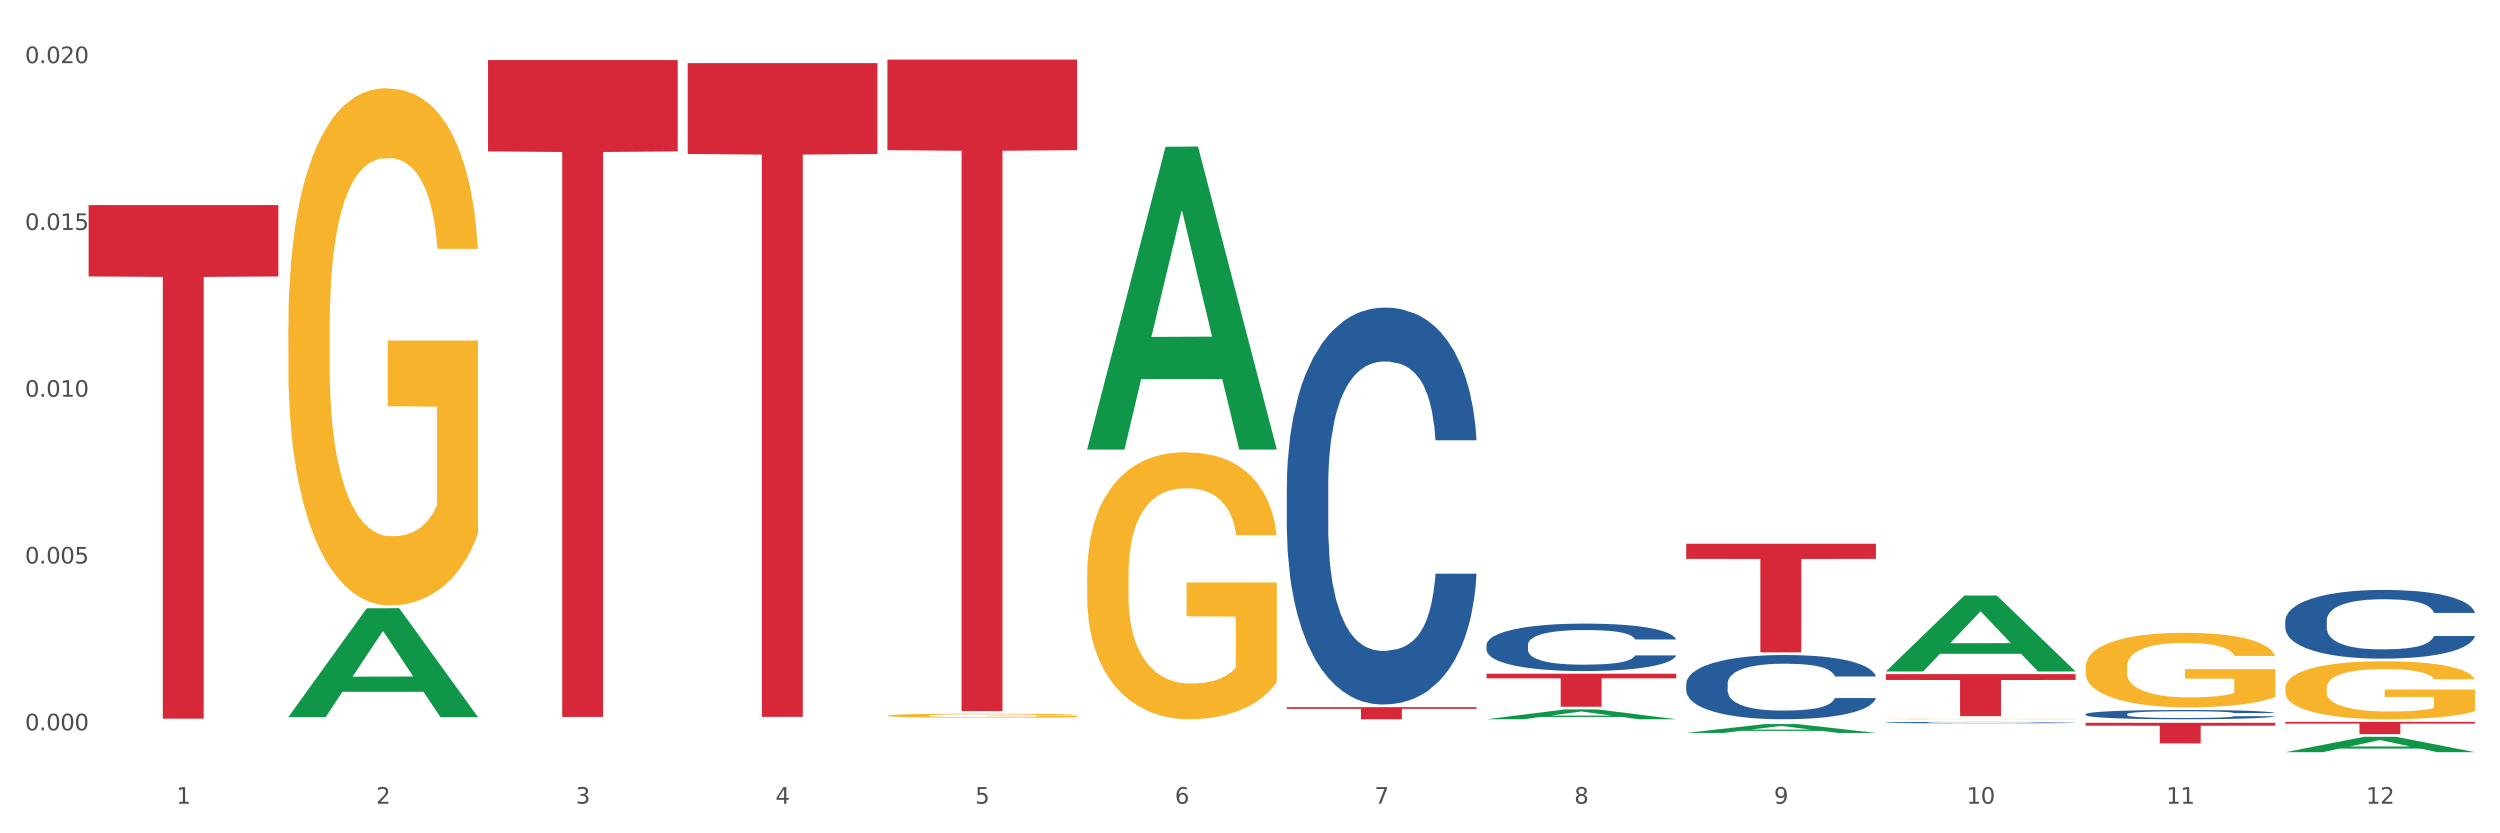
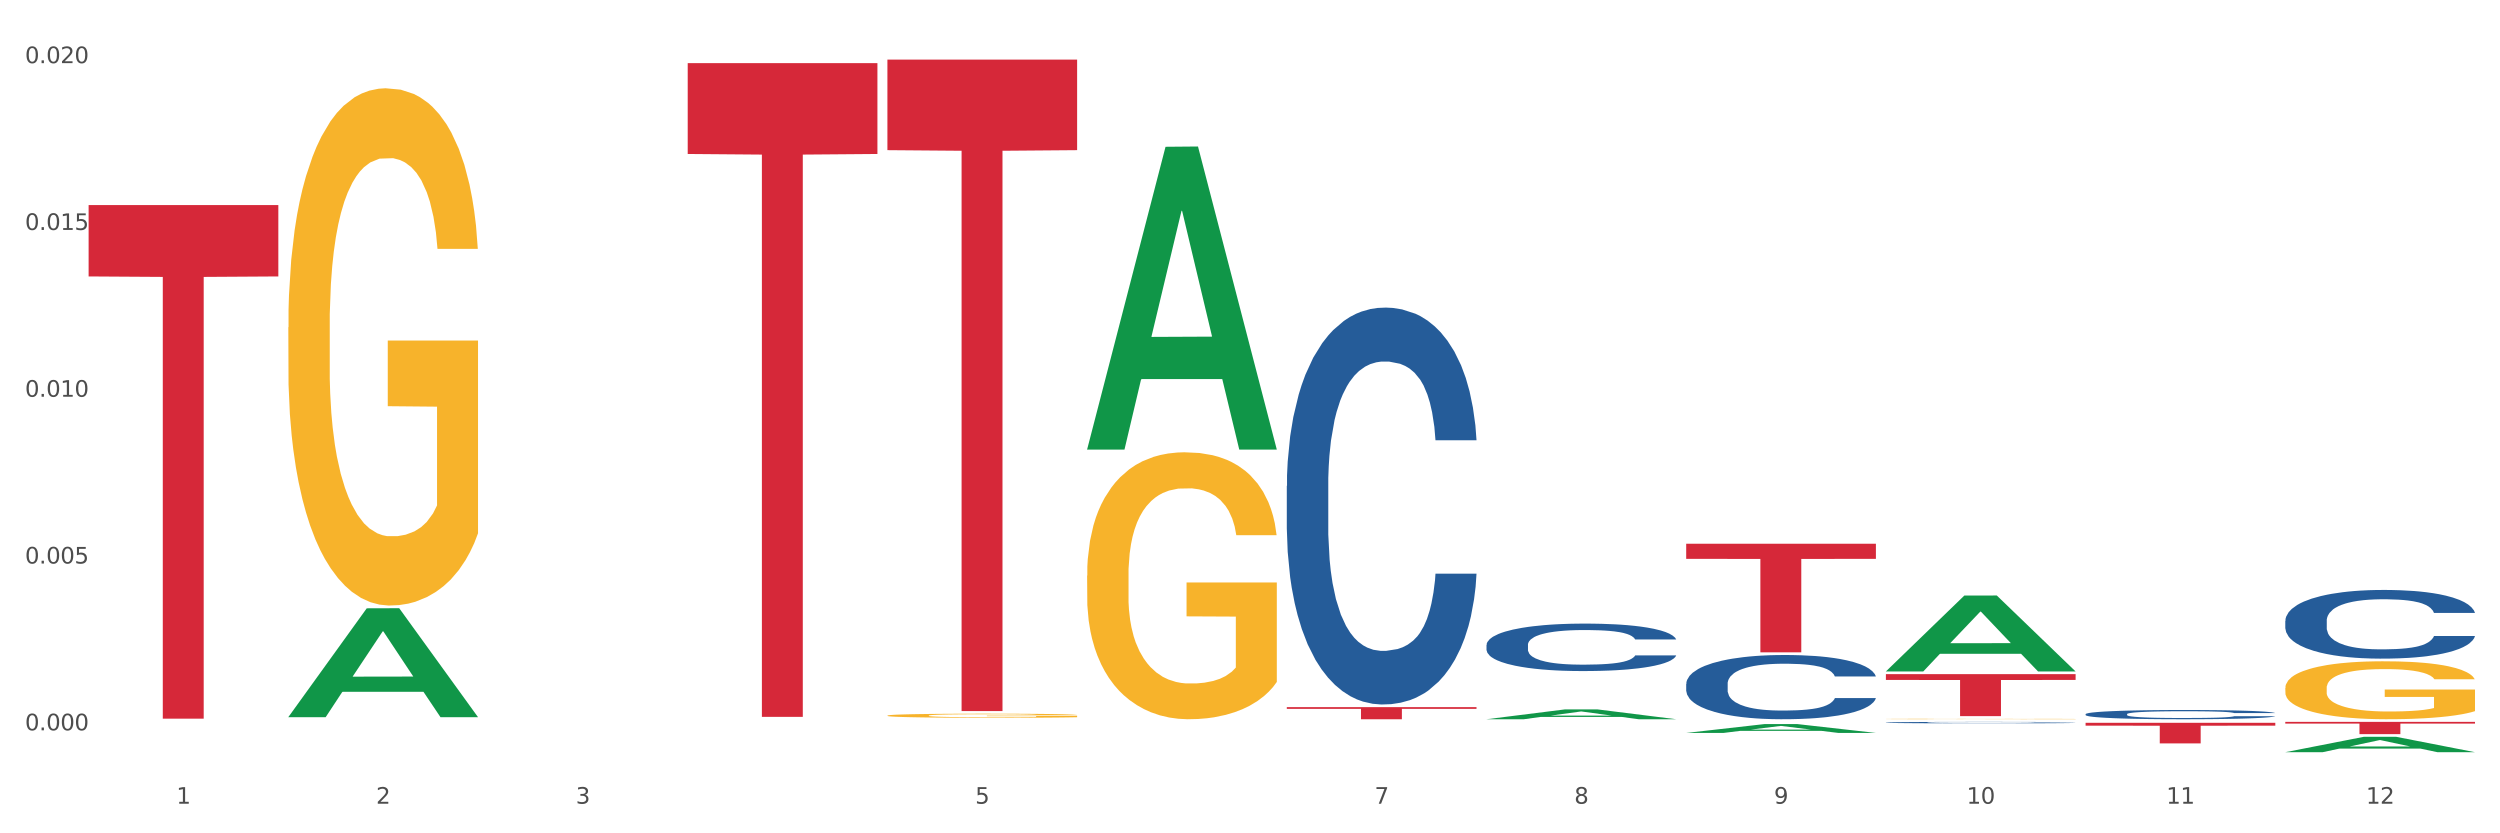
<svg xmlns="http://www.w3.org/2000/svg" xmlns:xlink="http://www.w3.org/1999/xlink" width="1080pt" height="360pt" viewBox="0 0 1080 360" version="1.1">
  <rect x="0" y="0" width="1080" height="360" fill="#333333" stroke="none" />
  <defs>
    <style type="text/css">*{stroke-linejoin: round; stroke-linecap: butt}</style>
  </defs>
  <g id="figure_1">
    <g id="patch_1">
      <path d="M 0 360  L 1080 360  L 1080 0  L 0 0  z " style="fill: #ffffff; stroke: #ffffff; stroke-linejoin: miter" />
    </g>
    <g id="axes_1">
      <g id="matplotlib.axis_1">
        <g id="xtick_1">
          <g id="text_1">
            <g style="fill: #4d4d4d" transform="translate(76.207 347.204) scale(0.096 -0.096)">
              <defs>
                <path id="DejaVuSans-31" d="M 794 531  L 1825 531  L 1825 4091  L 703 3866  L 703 4441  L 1819 4666  L 2450 4666  L 2450 531  L 3481 531  L 3481 0  L 794 0  L 794 531  z " transform="scale(0.016)" />
              </defs>
              <use xlink:href="#DejaVuSans-31" />
            </g>
          </g>
        </g>
        <g id="xtick_2">
          <g id="text_2">
            <g style="fill: #4d4d4d" transform="translate(162.476 347.204) scale(0.096 -0.096)">
              <defs>
                <path id="DejaVuSans-32" d="M 1228 531  L 3431 531  L 3431 0  L 469 0  L 469 531  Q 828 903 1448 1529  Q 2069 2156 2228 2338  Q 2531 2678 2651 2914  Q 2772 3150 2772 3378  Q 2772 3750 2511 3984  Q 2250 4219 1831 4219  Q 1534 4219 1204 4116  Q 875 4013 500 3803  L 500 4441  Q 881 4594 1212 4672  Q 1544 4750 1819 4750  Q 2544 4750 2975 4387  Q 3406 4025 3406 3419  Q 3406 3131 3298 2873  Q 3191 2616 2906 2266  Q 2828 2175 2409 1742  Q 1991 1309 1228 531  z " transform="scale(0.016)" />
              </defs>
              <use xlink:href="#DejaVuSans-32" />
            </g>
          </g>
        </g>
        <g id="xtick_3">
          <g id="text_3">
            <g style="fill: #4d4d4d" transform="translate(248.745 347.204) scale(0.096 -0.096)">
              <defs>
                <path id="DejaVuSans-33" d="M 2597 2516  Q 3050 2419 3304 2112  Q 3559 1806 3559 1356  Q 3559 666 3084 287  Q 2609 -91 1734 -91  Q 1441 -91 1130 -33  Q 819 25 488 141  L 488 750  Q 750 597 1062 519  Q 1375 441 1716 441  Q 2309 441 2620 675  Q 2931 909 2931 1356  Q 2931 1769 2642 2001  Q 2353 2234 1838 2234  L 1294 2234  L 1294 2753  L 1863 2753  Q 2328 2753 2575 2939  Q 2822 3125 2822 3475  Q 2822 3834 2567 4026  Q 2313 4219 1838 4219  Q 1578 4219 1281 4162  Q 984 4106 628 3988  L 628 4550  Q 988 4650 1302 4700  Q 1616 4750 1894 4750  Q 2613 4750 3031 4423  Q 3450 4097 3450 3541  Q 3450 3153 3228 2886  Q 3006 2619 2597 2516  z " transform="scale(0.016)" />
              </defs>
              <use xlink:href="#DejaVuSans-33" />
            </g>
          </g>
        </g>
        <g id="xtick_4">
          <g id="text_4">
            <g style="fill: #4d4d4d" transform="translate(335.014 347.204) scale(0.096 -0.096)">
              <defs>
-                 <path id="DejaVuSans-34" d="M 2419 4116  L 825 1625  L 2419 1625  L 2419 4116  z M 2253 4666  L 3047 4666  L 3047 1625  L 3713 1625  L 3713 1100  L 3047 1100  L 3047 0  L 2419 0  L 2419 1100  L 313 1100  L 313 1709  L 2253 4666  z " transform="scale(0.016)" />
-               </defs>
+                 </defs>
              <use xlink:href="#DejaVuSans-34" />
            </g>
          </g>
        </g>
        <g id="xtick_5">
          <g id="text_5">
            <g style="fill: #4d4d4d" transform="translate(421.284 347.204) scale(0.096 -0.096)">
              <defs>
                <path id="DejaVuSans-35" d="M 691 4666  L 3169 4666  L 3169 4134  L 1269 4134  L 1269 2991  Q 1406 3038 1543 3061  Q 1681 3084 1819 3084  Q 2600 3084 3056 2656  Q 3513 2228 3513 1497  Q 3513 744 3044 326  Q 2575 -91 1722 -91  Q 1428 -91 1123 -41  Q 819 9 494 109  L 494 744  Q 775 591 1075 516  Q 1375 441 1709 441  Q 2250 441 2565 725  Q 2881 1009 2881 1497  Q 2881 1984 2565 2268  Q 2250 2553 1709 2553  Q 1456 2553 1204 2497  Q 953 2441 691 2322  L 691 4666  z " transform="scale(0.016)" />
              </defs>
              <use xlink:href="#DejaVuSans-35" />
            </g>
          </g>
        </g>
        <g id="xtick_6">
          <g id="text_6">
            <g style="fill: #4d4d4d" transform="translate(507.553 347.204) scale(0.096 -0.096)">
              <defs>
-                 <path id="DejaVuSans-36" d="M 2113 2584  Q 1688 2584 1439 2293  Q 1191 2003 1191 1497  Q 1191 994 1439 701  Q 1688 409 2113 409  Q 2538 409 2786 701  Q 3034 994 3034 1497  Q 3034 2003 2786 2293  Q 2538 2584 2113 2584  z M 3366 4563  L 3366 3988  Q 3128 4100 2886 4159  Q 2644 4219 2406 4219  Q 1781 4219 1451 3797  Q 1122 3375 1075 2522  Q 1259 2794 1537 2939  Q 1816 3084 2150 3084  Q 2853 3084 3261 2657  Q 3669 2231 3669 1497  Q 3669 778 3244 343  Q 2819 -91 2113 -91  Q 1303 -91 875 529  Q 447 1150 447 2328  Q 447 3434 972 4092  Q 1497 4750 2381 4750  Q 2619 4750 2861 4703  Q 3103 4656 3366 4563  z " transform="scale(0.016)" />
-               </defs>
+                 </defs>
              <use xlink:href="#DejaVuSans-36" />
            </g>
          </g>
        </g>
        <g id="xtick_7">
          <g id="text_7">
            <g style="fill: #4d4d4d" transform="translate(593.822 347.204) scale(0.096 -0.096)">
              <defs>
                <path id="DejaVuSans-37" d="M 525 4666  L 3525 4666  L 3525 4397  L 1831 0  L 1172 0  L 2766 4134  L 525 4134  L 525 4666  z " transform="scale(0.016)" />
              </defs>
              <use xlink:href="#DejaVuSans-37" />
            </g>
          </g>
        </g>
        <g id="xtick_8">
          <g id="text_8">
            <g style="fill: #4d4d4d" transform="translate(680.091 347.204) scale(0.096 -0.096)">
              <defs>
                <path id="DejaVuSans-38" d="M 2034 2216  Q 1584 2216 1326 1975  Q 1069 1734 1069 1313  Q 1069 891 1326 650  Q 1584 409 2034 409  Q 2484 409 2743 651  Q 3003 894 3003 1313  Q 3003 1734 2745 1975  Q 2488 2216 2034 2216  z M 1403 2484  Q 997 2584 770 2862  Q 544 3141 544 3541  Q 544 4100 942 4425  Q 1341 4750 2034 4750  Q 2731 4750 3128 4425  Q 3525 4100 3525 3541  Q 3525 3141 3298 2862  Q 3072 2584 2669 2484  Q 3125 2378 3379 2068  Q 3634 1759 3634 1313  Q 3634 634 3220 271  Q 2806 -91 2034 -91  Q 1263 -91 848 271  Q 434 634 434 1313  Q 434 1759 690 2068  Q 947 2378 1403 2484  z M 1172 3481  Q 1172 3119 1398 2916  Q 1625 2713 2034 2713  Q 2441 2713 2670 2916  Q 2900 3119 2900 3481  Q 2900 3844 2670 4047  Q 2441 4250 2034 4250  Q 1625 4250 1398 4047  Q 1172 3844 1172 3481  z " transform="scale(0.016)" />
              </defs>
              <use xlink:href="#DejaVuSans-38" />
            </g>
          </g>
        </g>
        <g id="xtick_9">
          <g id="text_9">
            <g style="fill: #4d4d4d" transform="translate(766.361 347.204) scale(0.096 -0.096)">
              <defs>
                <path id="DejaVuSans-39" d="M 703 97  L 703 672  Q 941 559 1184 500  Q 1428 441 1663 441  Q 2288 441 2617 861  Q 2947 1281 2994 2138  Q 2813 1869 2534 1725  Q 2256 1581 1919 1581  Q 1219 1581 811 2004  Q 403 2428 403 3163  Q 403 3881 828 4315  Q 1253 4750 1959 4750  Q 2769 4750 3195 4129  Q 3622 3509 3622 2328  Q 3622 1225 3098 567  Q 2575 -91 1691 -91  Q 1453 -91 1209 -44  Q 966 3 703 97  z M 1959 2075  Q 2384 2075 2632 2365  Q 2881 2656 2881 3163  Q 2881 3666 2632 3958  Q 2384 4250 1959 4250  Q 1534 4250 1286 3958  Q 1038 3666 1038 3163  Q 1038 2656 1286 2365  Q 1534 2075 1959 2075  z " transform="scale(0.016)" />
              </defs>
              <use xlink:href="#DejaVuSans-39" />
            </g>
          </g>
        </g>
        <g id="xtick_10">
          <g id="text_10">
            <g style="fill: #4d4d4d" transform="translate(849.576 347.204) scale(0.096 -0.096)">
              <defs>
                <path id="DejaVuSans-30" d="M 2034 4250  Q 1547 4250 1301 3770  Q 1056 3291 1056 2328  Q 1056 1369 1301 889  Q 1547 409 2034 409  Q 2525 409 2770 889  Q 3016 1369 3016 2328  Q 3016 3291 2770 3770  Q 2525 4250 2034 4250  z M 2034 4750  Q 2819 4750 3233 4129  Q 3647 3509 3647 2328  Q 3647 1150 3233 529  Q 2819 -91 2034 -91  Q 1250 -91 836 529  Q 422 1150 422 2328  Q 422 3509 836 4129  Q 1250 4750 2034 4750  z " transform="scale(0.016)" />
              </defs>
              <use xlink:href="#DejaVuSans-31" />
              <use xlink:href="#DejaVuSans-30" transform="translate(63.623 0)" />
            </g>
          </g>
        </g>
        <g id="xtick_11">
          <g id="text_11">
            <g style="fill: #4d4d4d" transform="translate(935.845 347.204) scale(0.096 -0.096)">
              <use xlink:href="#DejaVuSans-31" />
              <use xlink:href="#DejaVuSans-31" transform="translate(63.623 0)" />
            </g>
          </g>
        </g>
        <g id="xtick_12">
          <g id="text_12">
            <g style="fill: #4d4d4d" transform="translate(1022.114 347.204) scale(0.096 -0.096)">
              <use xlink:href="#DejaVuSans-31" />
              <use xlink:href="#DejaVuSans-32" transform="translate(63.623 0)" />
            </g>
          </g>
        </g>
        <g id="xtick_13" />
        <g id="xtick_14" />
        <g id="xtick_15" />
        <g id="xtick_16" />
        <g id="xtick_17" />
        <g id="xtick_18" />
        <g id="xtick_19" />
        <g id="xtick_20" />
        <g id="xtick_21" />
        <g id="xtick_22" />
        <g id="xtick_23" />
      </g>
      <g id="matplotlib.axis_2">
        <g id="ytick_1">
          <g id="text_13">
            <g style="fill: #4d4d4d" transform="translate(10.8 315.504) scale(0.096 -0.096)">
              <defs>
                <path id="DejaVuSans-2e" d="M 684 794  L 1344 794  L 1344 0  L 684 0  L 684 794  z " transform="scale(0.016)" />
              </defs>
              <use xlink:href="#DejaVuSans-30" />
              <use xlink:href="#DejaVuSans-2e" transform="translate(63.623 0)" />
              <use xlink:href="#DejaVuSans-30" transform="translate(95.41 0)" />
              <use xlink:href="#DejaVuSans-30" transform="translate(159.033 0)" />
              <use xlink:href="#DejaVuSans-30" transform="translate(222.656 0)" />
            </g>
          </g>
        </g>
        <g id="ytick_2">
          <g id="text_14">
            <g style="fill: #4d4d4d" transform="translate(10.8 243.45) scale(0.096 -0.096)">
              <use xlink:href="#DejaVuSans-30" />
              <use xlink:href="#DejaVuSans-2e" transform="translate(63.623 0)" />
              <use xlink:href="#DejaVuSans-30" transform="translate(95.41 0)" />
              <use xlink:href="#DejaVuSans-30" transform="translate(159.033 0)" />
              <use xlink:href="#DejaVuSans-35" transform="translate(222.656 0)" />
            </g>
          </g>
        </g>
        <g id="ytick_3">
          <g id="text_15">
            <g style="fill: #4d4d4d" transform="translate(10.8 171.395) scale(0.096 -0.096)">
              <use xlink:href="#DejaVuSans-30" />
              <use xlink:href="#DejaVuSans-2e" transform="translate(63.623 0)" />
              <use xlink:href="#DejaVuSans-30" transform="translate(95.41 0)" />
              <use xlink:href="#DejaVuSans-31" transform="translate(159.033 0)" />
              <use xlink:href="#DejaVuSans-30" transform="translate(222.656 0)" />
            </g>
          </g>
        </g>
        <g id="ytick_4">
          <g id="text_16">
            <g style="fill: #4d4d4d" transform="translate(10.8 99.341) scale(0.096 -0.096)">
              <use xlink:href="#DejaVuSans-30" />
              <use xlink:href="#DejaVuSans-2e" transform="translate(63.623 0)" />
              <use xlink:href="#DejaVuSans-30" transform="translate(95.41 0)" />
              <use xlink:href="#DejaVuSans-31" transform="translate(159.033 0)" />
              <use xlink:href="#DejaVuSans-35" transform="translate(222.656 0)" />
            </g>
          </g>
        </g>
        <g id="ytick_5">
          <g id="text_17">
            <g style="fill: #4d4d4d" transform="translate(10.8 27.287) scale(0.096 -0.096)">
              <use xlink:href="#DejaVuSans-30" />
              <use xlink:href="#DejaVuSans-2e" transform="translate(63.623 0)" />
              <use xlink:href="#DejaVuSans-30" transform="translate(95.41 0)" />
              <use xlink:href="#DejaVuSans-32" transform="translate(159.033 0)" />
              <use xlink:href="#DejaVuSans-30" transform="translate(222.656 0)" />
            </g>
          </g>
        </g>
        <g id="ytick_6" />
        <g id="ytick_7" />
        <g id="ytick_8" />
        <g id="ytick_9" />
      </g>
      <g id="PolyCollection_1">
        <path d="M 124.552 309.727  L 124.637 309.683  L 158.433 262.787  L 172.458 262.743  L 206.508 309.816  L 190.286 309.816  L 182.935 298.854  L 148.041 298.854  L 147.787 299.031  L 140.69 309.816  L 124.552 309.816  L 124.552 309.727  L 152.434 292.313  L 178.542 292.269  L 165.615 272.777  L 165.446 272.688  L 165.277 272.821  L 152.35 292.269  L 152.434 292.313  L 124.552 309.727  z " clip-path="url(#p7b9195bbef)" style="fill: #109648" />
        <path d="M 728.437 295.43  L 728.534 295.404  L 728.534 294.695  L 728.824 293.732  L 729.89 291.957  L 731.246 290.614  L 733.571 289.043  L 734.83 288.384  L 736.477 287.649  L 739.868 286.458  L 743.743 285.444  L 746.455 284.886  L 748.49 284.531  L 753.043 283.898  L 755.658 283.619  L 758.371 283.391  L 760.696 283.239  L 764.571 283.061  L 767.671 282.985  L 771.255 282.96  L 774.258 282.985  L 778.23 283.087  L 784.043 283.391  L 786.271 283.568  L 789.274 283.872  L 792.374 284.278  L 794.892 284.684  L 797.799 285.266  L 800.802 286.027  L 803.708 286.99  L 805.742 287.877  L 807.389 288.815  L 808.842 289.955  L 809.908 291.197  L 810.392 292.236  L 792.664 292.236  L 792.18 291.298  L 791.211 290.285  L 790.243 289.6  L 789.177 289.043  L 787.53 288.409  L 786.077 288.004  L 783.655 287.522  L 781.427 287.218  L 779.586 287.041  L 777.358 286.888  L 772.611 286.736  L 769.221 286.736  L 767.09 286.787  L 764.474 286.914  L 762.246 287.091  L 759.63 287.395  L 757.596 287.725  L 755.561 288.156  L 754.399 288.46  L 752.655 289.017  L 751.493 289.474  L 749.943 290.259  L 749.071 290.817  L 747.521 292.262  L 746.843 293.326  L 746.552 294.061  L 746.358 294.872  L 746.358 298.826  L 746.94 300.6  L 747.424 301.36  L 748.199 302.222  L 749.652 303.337  L 751.783 304.427  L 754.011 305.213  L 755.852 305.694  L 757.596 306.049  L 759.34 306.328  L 761.471 306.581  L 763.215 306.733  L 765.83 306.885  L 768.93 306.961  L 771.352 306.961  L 776.293 306.835  L 778.521 306.708  L 780.652 306.531  L 782.977 306.252  L 784.818 305.948  L 785.883 305.72  L 787.627 305.238  L 788.983 304.731  L 790.146 304.148  L 790.921 303.641  L 791.793 302.881  L 792.471 302.019  L 792.664 301.563  L 810.392 301.563  L 810.005 302.475  L 809.327 303.363  L 807.971 304.554  L 806.905 305.238  L 805.258 306.074  L 803.514 306.784  L 801.092 307.57  L 798.864 308.153  L 796.539 308.66  L 794.021 309.116  L 789.468 309.749  L 787.821 309.927  L 784.333 310.231  L 781.621 310.408  L 777.649 310.586  L 773.58 310.687  L 769.318 310.712  L 765.54 310.662  L 761.374 310.51  L 758.758 310.358  L 755.852 310.13  L 752.461 309.775  L 749.265 309.344  L 746.262 308.837  L 743.452 308.254  L 740.837 307.595  L 737.446 306.505  L 734.927 305.441  L 733.087 304.452  L 731.827 303.616  L 730.568 302.551  L 729.89 301.816  L 728.824 300.042  L 728.437 298.395  L 728.437 295.43  z " clip-path="url(#p7b9195bbef)" style="fill: #255c99" />
        <path d="M 814.706 312.14  L 814.803 312.139  L 814.803 312.123  L 815.093 312.101  L 816.159 312.061  L 817.515 312.031  L 819.84 311.995  L 821.1 311.98  L 822.746 311.963  L 826.137 311.936  L 830.012 311.913  L 832.724 311.901  L 834.759 311.892  L 839.312 311.878  L 841.928 311.872  L 844.64 311.867  L 846.965 311.863  L 850.84 311.859  L 853.94 311.857  L 857.524 311.857  L 860.527 311.857  L 864.499 311.86  L 870.312 311.867  L 872.54 311.871  L 875.543 311.878  L 878.643 311.887  L 881.162 311.896  L 884.068 311.909  L 887.071 311.926  L 889.977 311.948  L 892.012 311.968  L 893.658 311.99  L 895.112 312.016  L 896.177 312.044  L 896.662 312.067  L 878.934 312.067  L 878.449 312.046  L 877.48 312.023  L 876.512 312.008  L 875.446 311.995  L 873.799 311.98  L 872.346 311.971  L 869.924 311.96  L 867.696 311.953  L 865.856 311.949  L 863.627 311.946  L 858.881 311.943  L 855.49 311.943  L 853.359 311.944  L 850.743 311.947  L 848.515 311.951  L 845.899 311.957  L 843.865 311.965  L 841.831 311.975  L 840.668 311.982  L 838.924 311.994  L 837.762 312.005  L 836.212 312.022  L 835.34 312.035  L 833.79 312.068  L 833.112 312.092  L 832.821 312.109  L 832.628 312.127  L 832.628 312.217  L 833.209 312.257  L 833.693 312.274  L 834.468 312.294  L 835.921 312.319  L 838.053 312.344  L 840.281 312.362  L 842.121 312.373  L 843.865 312.381  L 845.609 312.387  L 847.74 312.393  L 849.484 312.396  L 852.099 312.4  L 855.199 312.402  L 857.621 312.402  L 862.562 312.399  L 864.79 312.396  L 866.921 312.392  L 869.246 312.385  L 871.087 312.378  L 872.152 312.373  L 873.896 312.362  L 875.252 312.351  L 876.415 312.338  L 877.19 312.326  L 878.062 312.309  L 878.74 312.289  L 878.934 312.279  L 896.662 312.279  L 896.274 312.3  L 895.596 312.32  L 894.24 312.347  L 893.174 312.362  L 891.527 312.381  L 889.784 312.397  L 887.362 312.415  L 885.134 312.429  L 882.809 312.44  L 880.29 312.45  L 875.737 312.465  L 874.09 312.469  L 870.602 312.476  L 867.89 312.48  L 863.918 312.484  L 859.849 312.486  L 855.587 312.487  L 851.809 312.485  L 847.643 312.482  L 845.028 312.479  L 842.121 312.473  L 838.731 312.465  L 835.534 312.456  L 832.531 312.444  L 829.721 312.431  L 827.106 312.416  L 823.715 312.391  L 821.196 312.367  L 819.356 312.345  L 818.096 312.326  L 816.837 312.301  L 816.159 312.285  L 815.093 312.244  L 814.706 312.207  L 814.706 312.14  z " clip-path="url(#p7b9195bbef)" style="fill: #255c99" />
        <path d="M 900.975 308.512  L 901.072 308.509  L 901.072 308.407  L 901.363 308.268  L 902.428 308.013  L 903.784 307.819  L 906.109 307.593  L 907.369 307.498  L 909.016 307.392  L 912.406 307.221  L 916.281 307.075  L 918.994 306.995  L 921.028 306.944  L 925.581 306.852  L 928.197 306.812  L 930.909 306.78  L 933.234 306.758  L 937.109 306.732  L 940.209 306.721  L 943.794 306.717  L 946.797 306.721  L 950.768 306.736  L 956.581 306.78  L 958.809 306.805  L 961.812 306.849  L 964.912 306.907  L 967.431 306.966  L 970.337 307.049  L 973.34 307.159  L 976.246 307.298  L 978.281 307.425  L 979.928 307.56  L 981.381 307.724  L 982.446 307.903  L 982.931 308.053  L 965.203 308.053  L 964.718 307.918  L 963.75 307.772  L 962.781 307.673  L 961.715 307.593  L 960.068 307.502  L 958.615 307.444  L 956.193 307.374  L 953.965 307.33  L 952.125 307.305  L 949.897 307.283  L 945.15 307.261  L 941.759 307.261  L 939.628 307.268  L 937.012 307.287  L 934.784 307.312  L 932.169 307.356  L 930.134 307.403  L 928.1 307.465  L 926.937 307.509  L 925.194 307.589  L 924.031 307.655  L 922.481 307.768  L 921.609 307.848  L 920.059 308.056  L 919.381 308.21  L 919.091 308.315  L 918.897 308.432  L 918.897 309.001  L 919.478 309.257  L 919.962 309.366  L 920.737 309.49  L 922.191 309.651  L 924.322 309.808  L 926.55 309.921  L 928.391 309.99  L 930.134 310.041  L 931.878 310.081  L 934.009 310.118  L 935.753 310.14  L 938.369 310.162  L 941.469 310.172  L 943.89 310.172  L 948.831 310.154  L 951.059 310.136  L 953.19 310.11  L 955.515 310.07  L 957.356 310.027  L 958.422 309.994  L 960.165 309.924  L 961.522 309.851  L 962.684 309.768  L 963.459 309.695  L 964.331 309.585  L 965.009 309.461  L 965.203 309.395  L 982.931 309.395  L 982.543 309.527  L 981.865 309.654  L 980.509 309.826  L 979.443 309.924  L 977.796 310.045  L 976.053 310.147  L 973.631 310.26  L 971.403 310.344  L 969.078 310.417  L 966.559 310.483  L 962.006 310.574  L 960.359 310.599  L 956.872 310.643  L 954.159 310.669  L 950.187 310.694  L 946.119 310.709  L 941.856 310.712  L 938.078 310.705  L 933.912 310.683  L 931.297 310.661  L 928.391 310.629  L 925 310.577  L 921.803 310.515  L 918.8 310.442  L 915.991 310.359  L 913.375 310.264  L 909.984 310.107  L 907.466 309.954  L 905.625 309.811  L 904.366 309.691  L 903.106 309.538  L 902.428 309.432  L 901.363 309.176  L 900.975 308.939  L 900.975 308.512  z " clip-path="url(#p7b9195bbef)" style="fill: #255c99" />
        <path d="M 987.244 268.19  L 987.341 268.163  L 987.341 267.404  L 987.632 266.374  L 988.697 264.477  L 990.054 263.04  L 992.379 261.36  L 993.638 260.655  L 995.285 259.869  L 998.675 258.596  L 1002.55 257.511  L 1005.263 256.915  L 1007.297 256.536  L 1011.85 255.858  L 1014.466 255.56  L 1017.178 255.316  L 1019.503 255.154  L 1023.378 254.964  L 1026.478 254.883  L 1030.063 254.855  L 1033.066 254.883  L 1037.038 254.991  L 1042.85 255.316  L 1045.078 255.506  L 1048.081 255.831  L 1051.181 256.265  L 1053.7 256.698  L 1056.606 257.322  L 1059.609 258.135  L 1062.516 259.165  L 1064.55 260.113  L 1066.197 261.116  L 1067.65 262.336  L 1068.716 263.664  L 1069.2 264.775  L 1051.472 264.775  L 1050.988 263.772  L 1050.019 262.688  L 1049.05 261.956  L 1047.985 261.36  L 1046.338 260.682  L 1044.885 260.249  L 1042.463 259.734  L 1040.235 259.409  L 1038.394 259.219  L 1036.166 259.056  L 1031.419 258.894  L 1028.028 258.894  L 1025.897 258.948  L 1023.282 259.083  L 1021.053 259.273  L 1018.438 259.598  L 1016.403 259.951  L 1014.369 260.411  L 1013.207 260.737  L 1011.463 261.333  L 1010.3 261.821  L 1008.75 262.661  L 1007.879 263.257  L 1006.329 264.802  L 1005.65 265.94  L 1005.36 266.726  L 1005.166 267.594  L 1005.166 271.822  L 1005.747 273.719  L 1006.232 274.532  L 1007.007 275.453  L 1008.46 276.646  L 1010.591 277.811  L 1012.819 278.651  L 1014.66 279.166  L 1016.403 279.546  L 1018.147 279.844  L 1020.278 280.115  L 1022.022 280.278  L 1024.638 280.44  L 1027.738 280.521  L 1030.16 280.521  L 1035.1 280.386  L 1037.328 280.25  L 1039.46 280.061  L 1041.785 279.763  L 1043.625 279.437  L 1044.691 279.193  L 1046.435 278.679  L 1047.791 278.136  L 1048.953 277.513  L 1049.728 276.971  L 1050.6 276.158  L 1051.278 275.237  L 1051.472 274.749  L 1069.2 274.749  L 1068.813 275.724  L 1068.134 276.673  L 1066.778 277.947  L 1065.713 278.679  L 1064.066 279.573  L 1062.322 280.332  L 1059.9 281.172  L 1057.672 281.795  L 1055.347 282.337  L 1052.828 282.825  L 1048.275 283.503  L 1046.628 283.692  L 1043.141 284.018  L 1040.428 284.207  L 1036.456 284.397  L 1032.388 284.506  L 1028.125 284.533  L 1024.347 284.478  L 1020.182 284.316  L 1017.566 284.153  L 1014.66 283.909  L 1011.269 283.53  L 1008.072 283.069  L 1005.069 282.527  L 1002.26 281.904  L 999.644 281.199  L 996.254 280.034  L 993.735 278.895  L 991.894 277.838  L 990.635 276.944  L 989.375 275.806  L 988.697 275.02  L 987.632 273.123  L 987.244 271.361  L 987.244 268.19  z " clip-path="url(#p7b9195bbef)" style="fill: #255c99" />
        <path d="M 124.552 141.393  L 124.649 141.189  L 124.649 133.842  L 124.842 127.516  L 125.81 112.209  L 127.261 99.556  L 128.326 92.822  L 129.39 87.311  L 130.648 81.801  L 132.196 76.087  L 135.002 67.719  L 136.744 63.433  L 138.873 58.944  L 142.743 52.413  L 145.549 48.739  L 148.452 45.678  L 153.193 42.005  L 156.289 40.372  L 159.579 39.147  L 163.546 38.331  L 166.546 38.127  L 173.126 38.739  L 178.738 40.576  L 181.447 42.005  L 184.93 44.454  L 186.769 46.086  L 189.768 49.352  L 192.865 53.637  L 194.994 57.311  L 198.187 64.25  L 200.606 71.189  L 202.831 79.76  L 203.992 85.679  L 204.863 91.189  L 205.637 97.515  L 206.411 107.516  L 188.994 107.516  L 188.317 100.373  L 187.253 93.638  L 185.705 87.107  L 184.35 83.025  L 182.028 77.923  L 179.899 74.658  L 177.673 72.209  L 174.964 70.168  L 172.835 69.148  L 169.836 68.331  L 163.934 68.536  L 159.966 70.168  L 157.257 72.209  L 155.515 74.046  L 153.967 76.087  L 152.226 78.944  L 150.194 83.23  L 148.742 87.107  L 147.291 92.005  L 146.13 96.903  L 145.065 102.618  L 144.194 108.74  L 143.517 115.067  L 142.937 122.822  L 142.453 135.679  L 142.453 163.639  L 142.646 169.965  L 143.13 178.333  L 143.711 184.659  L 144.678 192.21  L 145.549 197.312  L 147.194 204.659  L 149.032 210.782  L 150.484 214.66  L 151.935 217.925  L 154.451 222.415  L 157.257 226.088  L 159.676 228.333  L 162.966 230.374  L 165.191 231.19  L 167.127 231.598  L 171.868 231.598  L 175.254 230.986  L 179.028 229.558  L 181.931 227.721  L 184.35 225.476  L 187.059 221.802  L 188.801 218.333  L 188.801 175.68  L 167.514 175.475  L 167.514 147.108  L 206.508 147.108  L 206.508 230.374  L 204.863 234.66  L 203.025 238.537  L 201.089 242.007  L 198.187 246.293  L 194.703 250.374  L 191.607 253.231  L 188.317 255.68  L 184.447 257.925  L 179.415 259.966  L 176.319 260.782  L 172.448 261.395  L 167.901 261.599  L 163.934 261.191  L 160.063 260.17  L 155.999 258.333  L 152.032 255.68  L 149.032 253.027  L 146.033 249.762  L 142.84 245.476  L 140.324 241.395  L 138.389 237.721  L 136.26 233.027  L 133.938 226.905  L 132.196 221.394  L 130.648 215.68  L 129.003 208.333  L 127.842 202.006  L 126.681 194.047  L 126.004 188.129  L 125.23 178.945  L 124.649 166.088  L 124.552 141.393  z " clip-path="url(#p7b9195bbef)" style="fill: #f7b32b" />
        <path d="M 642.167 278.608  L 642.264 278.589  L 642.264 278.065  L 642.555 277.353  L 643.621 276.043  L 644.977 275.05  L 647.302 273.889  L 648.561 273.403  L 650.208 272.86  L 653.599 271.979  L 657.474 271.231  L 660.186 270.819  L 662.22 270.556  L 666.774 270.088  L 669.389 269.882  L 672.102 269.714  L 674.427 269.602  L 678.302 269.47  L 681.402 269.414  L 684.986 269.396  L 687.989 269.414  L 691.961 269.489  L 697.773 269.714  L 700.001 269.845  L 703.005 270.07  L 706.105 270.369  L 708.623 270.669  L 711.53 271.099  L 714.533 271.661  L 717.439 272.373  L 719.473 273.028  L 721.12 273.721  L 722.573 274.563  L 723.639 275.481  L 724.123 276.249  L 706.395 276.249  L 705.911 275.556  L 704.942 274.807  L 703.973 274.301  L 702.908 273.889  L 701.261 273.421  L 699.808 273.122  L 697.386 272.766  L 695.158 272.541  L 693.317 272.41  L 691.089 272.298  L 686.342 272.185  L 682.952 272.185  L 680.82 272.223  L 678.205 272.317  L 675.977 272.448  L 673.361 272.672  L 671.327 272.916  L 669.292 273.234  L 668.13 273.459  L 666.386 273.871  L 665.224 274.208  L 663.674 274.788  L 662.802 275.2  L 661.252 276.267  L 660.574 277.054  L 660.283 277.597  L 660.089 278.196  L 660.089 281.117  L 660.67 282.428  L 661.155 282.989  L 661.93 283.626  L 663.383 284.45  L 665.514 285.255  L 667.742 285.835  L 669.583 286.191  L 671.327 286.453  L 673.07 286.659  L 675.202 286.846  L 676.945 286.959  L 679.561 287.071  L 682.661 287.127  L 685.083 287.127  L 690.023 287.034  L 692.252 286.94  L 694.383 286.809  L 696.708 286.603  L 698.548 286.378  L 699.614 286.21  L 701.358 285.854  L 702.714 285.48  L 703.876 285.049  L 704.651 284.674  L 705.523 284.113  L 706.201 283.476  L 706.395 283.139  L 724.123 283.139  L 723.736 283.813  L 723.058 284.468  L 721.701 285.349  L 720.636 285.854  L 718.989 286.472  L 717.245 286.996  L 714.823 287.577  L 712.595 288.007  L 710.27 288.382  L 707.751 288.719  L 703.198 289.187  L 701.551 289.318  L 698.064 289.543  L 695.351 289.674  L 691.38 289.805  L 687.311 289.88  L 683.048 289.898  L 679.27 289.861  L 675.105 289.749  L 672.489 289.636  L 669.583 289.468  L 666.192 289.206  L 662.995 288.887  L 659.992 288.513  L 657.183 288.082  L 654.567 287.595  L 651.177 286.79  L 648.658 286.004  L 646.817 285.274  L 645.558 284.656  L 644.299 283.869  L 643.621 283.326  L 642.555 282.016  L 642.167 280.799  L 642.167 278.608  z " clip-path="url(#p7b9195bbef)" style="fill: #255c99" />
        <path d="M 900.975 312.264  L 982.931 312.264  L 982.931 313.497  L 950.692 313.506  L 950.692 321.141  L 933.019 321.141  L 933.019 313.506  L 900.975 313.497  L 900.975 312.272  L 900.975 312.264  z " clip-path="url(#p7b9195bbef)" style="fill: #d62839" />
        <path d="M 814.706 291.217  L 896.662 291.217  L 896.662 293.738  L 864.423 293.755  L 864.423 309.361  L 846.75 309.361  L 846.75 293.755  L 814.706 293.738  L 814.706 291.234  L 814.706 291.217  z " clip-path="url(#p7b9195bbef)" style="fill: #d62839" />
        <path d="M 728.437 234.902  L 810.392 234.902  L 810.392 241.421  L 778.154 241.465  L 778.154 281.816  L 760.481 281.816  L 760.481 241.465  L 728.437 241.421  L 728.437 234.946  L 728.437 234.902  z " clip-path="url(#p7b9195bbef)" style="fill: #d62839" />
-         <path d="M 642.167 291.043  L 724.123 291.043  L 724.123 293.026  L 691.885 293.039  L 691.885 305.312  L 674.212 305.312  L 674.212 293.039  L 642.167 293.026  L 642.167 291.056  L 642.167 291.043  z " clip-path="url(#p7b9195bbef)" style="fill: #d62839" />
        <path d="M 555.898 305.491  L 637.854 305.491  L 637.854 306.217  L 605.615 306.222  L 605.615 310.712  L 587.943 310.712  L 587.943 306.222  L 555.898 306.217  L 555.898 305.496  L 555.898 305.491  z " clip-path="url(#p7b9195bbef)" style="fill: #d62839" />
        <path d="M 383.36 25.759  L 465.316 25.759  L 465.316 64.866  L 433.077 65.131  L 433.077 307.171  L 415.404 307.171  L 415.404 65.131  L 383.36 64.866  L 383.36 26.024  L 383.36 25.759  z " clip-path="url(#p7b9195bbef)" style="fill: #d62839" />
        <path d="M 297.091 27.271  L 379.046 27.271  L 379.046 66.518  L 346.808 66.783  L 346.808 309.694  L 329.135 309.694  L 329.135 66.783  L 297.091 66.518  L 297.091 27.536  L 297.091 27.271  z " clip-path="url(#p7b9195bbef)" style="fill: #d62839" />
-         <path d="M 210.821 25.958  L 292.777 25.958  L 292.777 65.393  L 260.539 65.659  L 260.539 309.729  L 242.866 309.729  L 242.866 65.659  L 210.821 65.393  L 210.821 26.224  L 210.821 25.958  z " clip-path="url(#p7b9195bbef)" style="fill: #d62839" />
        <path d="M 38.283 88.586  L 120.239 88.586  L 120.239 119.42  L 88 119.629  L 88 310.468  L 70.327 310.468  L 70.327 119.629  L 38.283 119.42  L 38.283 88.794  L 38.283 88.586  z " clip-path="url(#p7b9195bbef)" style="fill: #d62839" />
        <path d="M 987.244 311.857  L 1069.2 311.857  L 1069.2 312.594  L 1036.961 312.599  L 1036.961 317.159  L 1019.289 317.159  L 1019.289 312.599  L 987.244 312.594  L 987.244 311.862  L 987.244 311.857  z " clip-path="url(#p7b9195bbef)" style="fill: #d62839" />
        <path d="M 555.898 209.921  L 555.995 209.764  L 555.995 205.379  L 556.286 199.429  L 557.351 188.467  L 558.708 180.168  L 561.033 170.459  L 562.292 166.387  L 563.939 161.846  L 567.329 154.486  L 571.204 148.223  L 573.917 144.777  L 575.951 142.585  L 580.504 138.67  L 583.12 136.948  L 585.832 135.538  L 588.157 134.599  L 592.032 133.503  L 595.132 133.033  L 598.717 132.876  L 601.72 133.033  L 605.692 133.659  L 611.504 135.538  L 613.732 136.635  L 616.735 138.514  L 619.835 141.019  L 622.354 143.525  L 625.26 147.126  L 628.263 151.824  L 631.17 157.775  L 633.204 163.256  L 634.851 169.05  L 636.304 176.096  L 637.37 183.769  L 637.854 190.19  L 620.126 190.19  L 619.642 184.396  L 618.673 178.132  L 617.704 173.904  L 616.638 170.459  L 614.992 166.544  L 613.538 164.039  L 611.117 161.063  L 608.889 159.184  L 607.048 158.088  L 604.82 157.148  L 600.073 156.209  L 596.682 156.209  L 594.551 156.522  L 591.936 157.305  L 589.707 158.401  L 587.092 160.28  L 585.057 162.316  L 583.023 164.978  L 581.861 166.857  L 580.117 170.302  L 578.954 173.121  L 577.404 177.975  L 576.532 181.42  L 574.982 190.346  L 574.304 196.923  L 574.014 201.464  L 573.82 206.475  L 573.82 230.904  L 574.401 241.866  L 574.886 246.564  L 575.661 251.888  L 577.114 258.778  L 579.245 265.511  L 581.473 270.366  L 583.314 273.341  L 585.057 275.533  L 586.801 277.256  L 588.932 278.822  L 590.676 279.761  L 593.292 280.701  L 596.392 281.171  L 598.814 281.171  L 603.754 280.388  L 605.982 279.605  L 608.114 278.509  L 610.439 276.786  L 612.279 274.907  L 613.345 273.498  L 615.088 270.522  L 616.445 267.391  L 617.607 263.789  L 618.382 260.657  L 619.254 255.959  L 619.932 250.635  L 620.126 247.816  L 637.854 247.816  L 637.466 253.454  L 636.788 258.934  L 635.432 266.294  L 634.366 270.522  L 632.72 275.69  L 630.976 280.075  L 628.554 284.929  L 626.326 288.531  L 624.001 291.663  L 621.482 294.481  L 616.929 298.396  L 615.282 299.492  L 611.795 301.371  L 609.082 302.468  L 605.11 303.564  L 601.042 304.19  L 596.779 304.347  L 593.001 304.033  L 588.836 303.094  L 586.22 302.154  L 583.314 300.745  L 579.923 298.553  L 576.726 295.891  L 573.723 292.759  L 570.914 289.157  L 568.298 285.086  L 564.908 278.352  L 562.389 271.775  L 560.548 265.668  L 559.289 260.5  L 558.029 253.923  L 557.351 249.382  L 556.286 238.421  L 555.898 228.242  L 555.898 209.921  z " clip-path="url(#p7b9195bbef)" style="fill: #255c99" />
        <path d="M 987.244 297.246  L 987.341 297.223  L 987.341 296.4  L 987.535 295.691  L 988.502 293.976  L 989.954 292.559  L 991.018 291.804  L 992.082 291.187  L 993.34 290.57  L 994.888 289.93  L 997.694 288.992  L 999.436 288.512  L 1001.565 288.009  L 1005.435 287.277  L 1008.241 286.866  L 1011.144 286.523  L 1015.885 286.111  L 1018.982 285.929  L 1022.271 285.791  L 1026.239 285.7  L 1029.238 285.677  L 1035.818 285.746  L 1041.43 285.951  L 1044.139 286.111  L 1047.623 286.386  L 1049.461 286.569  L 1052.461 286.935  L 1055.557 287.415  L 1057.686 287.826  L 1060.879 288.604  L 1063.298 289.381  L 1065.523 290.341  L 1066.684 291.004  L 1067.555 291.622  L 1068.329 292.33  L 1069.103 293.451  L 1051.686 293.451  L 1051.009 292.65  L 1049.945 291.896  L 1048.397 291.164  L 1047.042 290.707  L 1044.72 290.135  L 1042.591 289.77  L 1040.366 289.495  L 1037.656 289.267  L 1035.528 289.152  L 1032.528 289.061  L 1026.626 289.084  L 1022.658 289.267  L 1019.949 289.495  L 1018.207 289.701  L 1016.659 289.93  L 1014.918 290.25  L 1012.886 290.73  L 1011.434 291.164  L 1009.983 291.713  L 1008.822 292.262  L 1007.757 292.902  L 1006.887 293.588  L 1006.209 294.297  L 1005.629 295.165  L 1005.145 296.606  L 1005.145 299.738  L 1005.338 300.447  L 1005.822 301.384  L 1006.403 302.093  L 1007.37 302.939  L 1008.241 303.51  L 1009.886 304.334  L 1011.725 305.019  L 1013.176 305.454  L 1014.627 305.82  L 1017.143 306.323  L 1019.949 306.734  L 1022.368 306.986  L 1025.658 307.214  L 1027.883 307.306  L 1029.819 307.352  L 1034.56 307.352  L 1037.947 307.283  L 1041.72 307.123  L 1044.623 306.917  L 1047.042 306.666  L 1049.751 306.254  L 1051.493 305.865  L 1051.493 301.087  L 1030.206 301.064  L 1030.206 297.886  L 1069.2 297.886  L 1069.2 307.214  L 1067.555 307.694  L 1065.717 308.129  L 1063.781 308.518  L 1060.879 308.998  L 1057.395 309.455  L 1054.299 309.775  L 1051.009 310.049  L 1047.139 310.301  L 1042.107 310.53  L 1039.011 310.621  L 1035.14 310.69  L 1030.593 310.712  L 1026.626 310.667  L 1022.755 310.552  L 1018.691 310.347  L 1014.724 310.049  L 1011.725 309.752  L 1008.725 309.386  L 1005.532 308.906  L 1003.016 308.449  L 1001.081 308.037  L 998.952 307.512  L 996.63 306.826  L 994.888 306.208  L 993.34 305.568  L 991.695 304.745  L 990.534 304.036  L 989.373 303.145  L 988.696 302.482  L 987.922 301.453  L 987.341 300.012  L 987.244 297.246  z " clip-path="url(#p7b9195bbef)" style="fill: #f7b32b" />
        <path d="M 383.36 309.135  L 383.457 309.133  L 383.457 309.075  L 383.65 309.025  L 384.618 308.903  L 386.069 308.803  L 387.133 308.749  L 388.198 308.706  L 389.456 308.662  L 391.004 308.617  L 393.81 308.55  L 395.552 308.516  L 397.68 308.481  L 401.551 308.429  L 404.357 308.4  L 407.26 308.376  L 412.001 308.346  L 415.097 308.334  L 418.387 308.324  L 422.354 308.317  L 425.354 308.316  L 431.933 308.321  L 437.545 308.335  L 440.255 308.346  L 443.738 308.366  L 445.577 308.379  L 448.576 308.405  L 451.672 308.439  L 453.801 308.468  L 456.994 308.523  L 459.413 308.578  L 461.639 308.646  L 462.8 308.693  L 463.671 308.737  L 464.445 308.787  L 465.219 308.866  L 447.802 308.866  L 447.125 308.809  L 446.06 308.756  L 444.512 308.704  L 443.158 308.672  L 440.835 308.631  L 438.707 308.605  L 436.481 308.586  L 433.772 308.57  L 431.643 308.562  L 428.644 308.555  L 422.741 308.557  L 418.774 308.57  L 416.065 308.586  L 414.323 308.601  L 412.775 308.617  L 411.033 308.639  L 409.001 308.673  L 407.55 308.704  L 406.098 308.743  L 404.937 308.782  L 403.873 308.827  L 403.002 308.876  L 402.325 308.926  L 401.744 308.987  L 401.26 309.089  L 401.26 309.311  L 401.454 309.361  L 401.938 309.428  L 402.518 309.478  L 403.486 309.538  L 404.357 309.578  L 406.002 309.636  L 407.84 309.685  L 409.292 309.716  L 410.743 309.742  L 413.259 309.777  L 416.065 309.806  L 418.484 309.824  L 421.774 309.84  L 423.999 309.847  L 425.934 309.85  L 430.675 309.85  L 434.062 309.845  L 437.836 309.834  L 440.739 309.819  L 443.158 309.801  L 445.867 309.772  L 447.608 309.745  L 447.608 309.407  L 426.321 309.405  L 426.321 309.18  L 465.316 309.18  L 465.316 309.84  L 463.671 309.874  L 461.832 309.905  L 459.897 309.932  L 456.994 309.966  L 453.511 309.999  L 450.415 310.021  L 447.125 310.041  L 443.254 310.059  L 438.223 310.075  L 435.126 310.081  L 431.256 310.086  L 426.708 310.088  L 422.741 310.085  L 418.871 310.077  L 414.807 310.062  L 410.84 310.041  L 407.84 310.02  L 404.841 309.994  L 401.647 309.96  L 399.132 309.928  L 397.197 309.898  L 395.068 309.861  L 392.746 309.813  L 391.004 309.769  L 389.456 309.724  L 387.811 309.665  L 386.65 309.615  L 385.489 309.552  L 384.811 309.505  L 384.037 309.432  L 383.457 309.33  L 383.36 309.135  z " clip-path="url(#p7b9195bbef)" style="fill: #f7b32b" />
        <path d="M 469.629 248.676  L 469.726 248.571  L 469.726 244.779  L 469.919 241.514  L 470.887 233.614  L 472.338 227.084  L 473.403 223.609  L 474.467 220.765  L 475.725 217.921  L 477.273 214.972  L 480.079 210.654  L 481.821 208.442  L 483.95 206.125  L 487.82 202.754  L 490.626 200.858  L 493.529 199.279  L 498.27 197.383  L 501.366 196.54  L 504.656 195.908  L 508.623 195.487  L 511.623 195.381  L 518.203 195.697  L 523.815 196.645  L 526.524 197.383  L 530.007 198.647  L 531.846 199.489  L 534.845 201.174  L 537.942 203.386  L 540.07 205.282  L 543.263 208.863  L 545.682 212.444  L 547.908 216.868  L 549.069 219.922  L 549.94 222.766  L 550.714 226.031  L 551.488 231.192  L 534.071 231.192  L 533.394 227.506  L 532.33 224.03  L 530.781 220.659  L 529.427 218.553  L 527.104 215.92  L 524.976 214.235  L 522.75 212.971  L 520.041 211.918  L 517.912 211.391  L 514.913 210.97  L 509.01 211.075  L 505.043 211.918  L 502.334 212.971  L 500.592 213.919  L 499.044 214.972  L 497.302 216.446  L 495.27 218.658  L 493.819 220.659  L 492.368 223.187  L 491.207 225.715  L 490.142 228.664  L 489.271 231.824  L 488.594 235.089  L 488.013 239.091  L 487.53 245.727  L 487.53 260.156  L 487.723 263.421  L 488.207 267.74  L 488.788 271.005  L 489.755 274.902  L 490.626 277.535  L 492.271 281.327  L 494.109 284.486  L 495.561 286.488  L 497.012 288.173  L 499.528 290.49  L 502.334 292.386  L 504.753 293.544  L 508.043 294.598  L 510.268 295.019  L 512.203 295.23  L 516.945 295.23  L 520.331 294.914  L 524.105 294.176  L 527.008 293.228  L 529.427 292.07  L 532.136 290.174  L 533.878 288.384  L 533.878 266.371  L 512.59 266.265  L 512.59 251.625  L 551.585 251.625  L 551.585 294.598  L 549.94 296.81  L 548.101 298.811  L 546.166 300.601  L 543.263 302.813  L 539.78 304.92  L 536.684 306.394  L 533.394 307.658  L 529.523 308.817  L 524.492 309.87  L 521.396 310.291  L 517.525 310.607  L 512.978 310.712  L 509.01 310.502  L 505.14 309.975  L 501.076 309.027  L 497.109 307.658  L 494.109 306.289  L 491.11 304.604  L 487.917 302.392  L 485.401 300.285  L 483.466 298.389  L 481.337 295.967  L 479.015 292.807  L 477.273 289.963  L 475.725 287.014  L 474.08 283.223  L 472.919 279.958  L 471.758 275.85  L 471.08 272.795  L 470.306 268.056  L 469.726 261.42  L 469.629 248.676  z " clip-path="url(#p7b9195bbef)" style="fill: #f7b32b" />
        <path d="M 814.706 310.601  L 814.803 310.601  L 814.803 310.594  L 814.996 310.588  L 815.964 310.574  L 817.415 310.562  L 818.479 310.556  L 819.544 310.551  L 820.802 310.546  L 822.35 310.54  L 825.156 310.533  L 826.898 310.529  L 829.026 310.524  L 832.897 310.518  L 835.703 310.515  L 838.606 310.512  L 843.347 310.509  L 846.443 310.507  L 849.733 310.506  L 853.7 310.505  L 856.7 310.505  L 863.279 310.506  L 868.891 310.507  L 871.601 310.509  L 875.084 310.511  L 876.923 310.512  L 879.922 310.515  L 883.018 310.519  L 885.147 310.523  L 888.34 310.529  L 890.759 310.536  L 892.985 310.544  L 894.146 310.549  L 895.017 310.554  L 895.791 310.56  L 896.565 310.569  L 879.148 310.569  L 878.471 310.563  L 877.406 310.557  L 875.858 310.551  L 874.504 310.547  L 872.181 310.542  L 870.053 310.539  L 867.827 310.537  L 865.118 310.535  L 862.989 310.534  L 859.99 310.533  L 854.087 310.533  L 850.12 310.535  L 847.411 310.537  L 845.669 310.538  L 844.121 310.54  L 842.379 310.543  L 840.347 310.547  L 838.896 310.551  L 837.444 310.555  L 836.283 310.56  L 835.219 310.565  L 834.348 310.571  L 833.671 310.576  L 833.09 310.584  L 832.606 310.596  L 832.606 310.622  L 832.8 310.627  L 833.284 310.635  L 833.864 310.641  L 834.832 310.648  L 835.703 310.653  L 837.348 310.66  L 839.186 310.665  L 840.638 310.669  L 842.089 310.672  L 844.605 310.676  L 847.411 310.679  L 849.83 310.682  L 853.12 310.683  L 855.345 310.684  L 857.28 310.685  L 862.021 310.685  L 865.408 310.684  L 869.182 310.683  L 872.085 310.681  L 874.504 310.679  L 877.213 310.676  L 878.955 310.672  L 878.955 310.633  L 857.667 310.633  L 857.667 310.606  L 896.662 310.606  L 896.662 310.683  L 895.017 310.687  L 893.178 310.691  L 891.243 310.694  L 888.34 310.698  L 884.857 310.702  L 881.761 310.705  L 878.471 310.707  L 874.6 310.709  L 869.569 310.711  L 866.472 310.712  L 862.602 310.712  L 858.054 310.712  L 854.087 310.712  L 850.217 310.711  L 846.153 310.709  L 842.186 310.707  L 839.186 310.704  L 836.187 310.701  L 832.993 310.697  L 830.478 310.694  L 828.543 310.69  L 826.414 310.686  L 824.092 310.68  L 822.35 310.675  L 820.802 310.67  L 819.157 310.663  L 817.996 310.657  L 816.835 310.65  L 816.157 310.644  L 815.383 310.636  L 814.803 310.624  L 814.706 310.601  z " clip-path="url(#p7b9195bbef)" style="fill: #f7b32b" />
-         <path d="M 900.975 288.255  L 901.072 288.226  L 901.072 287.167  L 901.265 286.256  L 902.233 284.05  L 903.684 282.227  L 904.749 281.257  L 905.813 280.463  L 907.071 279.669  L 908.619 278.846  L 911.425 277.641  L 913.167 277.023  L 915.296 276.376  L 919.166 275.435  L 921.972 274.906  L 924.875 274.465  L 929.616 273.936  L 932.712 273.701  L 936.002 273.524  L 939.969 273.407  L 942.969 273.377  L 949.549 273.465  L 955.161 273.73  L 957.87 273.936  L 961.353 274.289  L 963.192 274.524  L 966.191 274.994  L 969.288 275.612  L 971.416 276.141  L 974.609 277.141  L 977.028 278.14  L 979.254 279.375  L 980.415 280.228  L 981.286 281.022  L 982.06 281.933  L 982.834 283.374  L 965.417 283.374  L 964.74 282.345  L 963.676 281.375  L 962.127 280.434  L 960.773 279.846  L 958.451 279.111  L 956.322 278.64  L 954.096 278.287  L 951.387 277.993  L 949.258 277.846  L 946.259 277.729  L 940.356 277.758  L 936.389 277.993  L 933.68 278.287  L 931.938 278.552  L 930.39 278.846  L 928.648 279.258  L 926.616 279.875  L 925.165 280.434  L 923.714 281.139  L 922.553 281.845  L 921.488 282.668  L 920.617 283.55  L 919.94 284.462  L 919.359 285.579  L 918.876 287.432  L 918.876 291.46  L 919.069 292.371  L 919.553 293.577  L 920.134 294.488  L 921.101 295.576  L 921.972 296.311  L 923.617 297.37  L 925.455 298.252  L 926.907 298.81  L 928.358 299.281  L 930.874 299.928  L 933.68 300.457  L 936.099 300.78  L 939.389 301.074  L 941.614 301.192  L 943.549 301.251  L 948.291 301.251  L 951.677 301.163  L 955.451 300.957  L 958.354 300.692  L 960.773 300.369  L 963.482 299.84  L 965.224 299.34  L 965.224 293.195  L 943.937 293.165  L 943.937 289.078  L 982.931 289.078  L 982.931 301.074  L 981.286 301.692  L 979.447 302.251  L 977.512 302.75  L 974.609 303.368  L 971.126 303.956  L 968.03 304.368  L 964.74 304.72  L 960.87 305.044  L 955.838 305.338  L 952.742 305.455  L 948.871 305.544  L 944.324 305.573  L 940.356 305.514  L 936.486 305.367  L 932.422 305.103  L 928.455 304.72  L 925.455 304.338  L 922.456 303.868  L 919.263 303.25  L 916.747 302.662  L 914.812 302.133  L 912.683 301.457  L 910.361 300.575  L 908.619 299.781  L 907.071 298.957  L 905.426 297.899  L 904.265 296.988  L 903.104 295.841  L 902.426 294.988  L 901.652 293.665  L 901.072 291.813  L 900.975 288.255  z " clip-path="url(#p7b9195bbef)" style="fill: #f7b32b" />
        <path d="M 987.244 324.937  L 987.329 324.931  L 1021.125 318.309  L 1035.15 318.303  L 1069.2 324.95  L 1052.978 324.95  L 1045.627 323.402  L 1010.733 323.402  L 1010.479 323.427  L 1003.382 324.95  L 987.244 324.95  L 987.244 324.937  L 1015.126 322.478  L 1041.234 322.472  L 1028.307 319.72  L 1028.138 319.707  L 1027.969 319.726  L 1015.042 322.472  L 1015.126 322.478  L 987.244 324.937  z " clip-path="url(#p7b9195bbef)" style="fill: #109648" />
        <path d="M 642.167 310.704  L 642.252 310.7  L 676.048 306.46  L 690.074 306.456  L 724.123 310.712  L 707.901 310.712  L 700.55 309.721  L 665.656 309.721  L 665.402 309.737  L 658.305 310.712  L 642.167 310.712  L 642.167 310.704  L 670.049 309.13  L 696.157 309.126  L 683.23 307.363  L 683.061 307.355  L 682.892 307.367  L 669.965 309.126  L 670.049 309.13  L 642.167 310.704  z " clip-path="url(#p7b9195bbef)" style="fill: #109648" />
        <path d="M 469.629 193.991  L 469.714 193.868  L 503.51 63.41  L 517.535 63.287  L 551.585 194.237  L 535.363 194.237  L 528.012 163.744  L 493.117 163.744  L 492.864 164.235  L 485.767 194.237  L 469.629 194.237  L 469.629 193.991  L 497.511 145.546  L 523.618 145.423  L 510.691 91.198  L 510.522 90.952  L 510.353 91.321  L 497.426 145.423  L 497.511 145.546  L 469.629 193.991  z " clip-path="url(#p7b9195bbef)" style="fill: #109648" />
        <path d="M 814.706 290.011  L 814.79 289.98  L 848.587 257.283  L 862.612 257.253  L 896.662 290.072  L 880.439 290.072  L 873.089 282.43  L 838.194 282.43  L 837.941 282.553  L 830.844 290.072  L 814.706 290.072  L 814.706 290.011  L 842.588 277.869  L 868.695 277.838  L 855.768 264.248  L 855.599 264.186  L 855.43 264.279  L 842.503 277.838  L 842.588 277.869  L 814.706 290.011  z " clip-path="url(#p7b9195bbef)" style="fill: #109648" />
        <path d="M 728.437 316.619  L 728.521 316.615  L 762.317 312.796  L 776.343 312.792  L 810.392 316.626  L 794.17 316.626  L 786.82 315.733  L 751.925 315.733  L 751.672 315.748  L 744.574 316.626  L 728.437 316.626  L 728.437 316.619  L 756.318 315.201  L 782.426 315.197  L 769.499 313.609  L 769.33 313.602  L 769.161 313.613  L 756.234 315.197  L 756.318 315.201  L 728.437 316.619  z " clip-path="url(#p7b9195bbef)" style="fill: #109648" />
      </g>
    </g>
  </g>
  <defs>
    <clipPath id="p7b9195bbef">
      <rect x="38.283" y="10.8" width="1030.917" height="329.109" />
    </clipPath>
  </defs>
</svg>